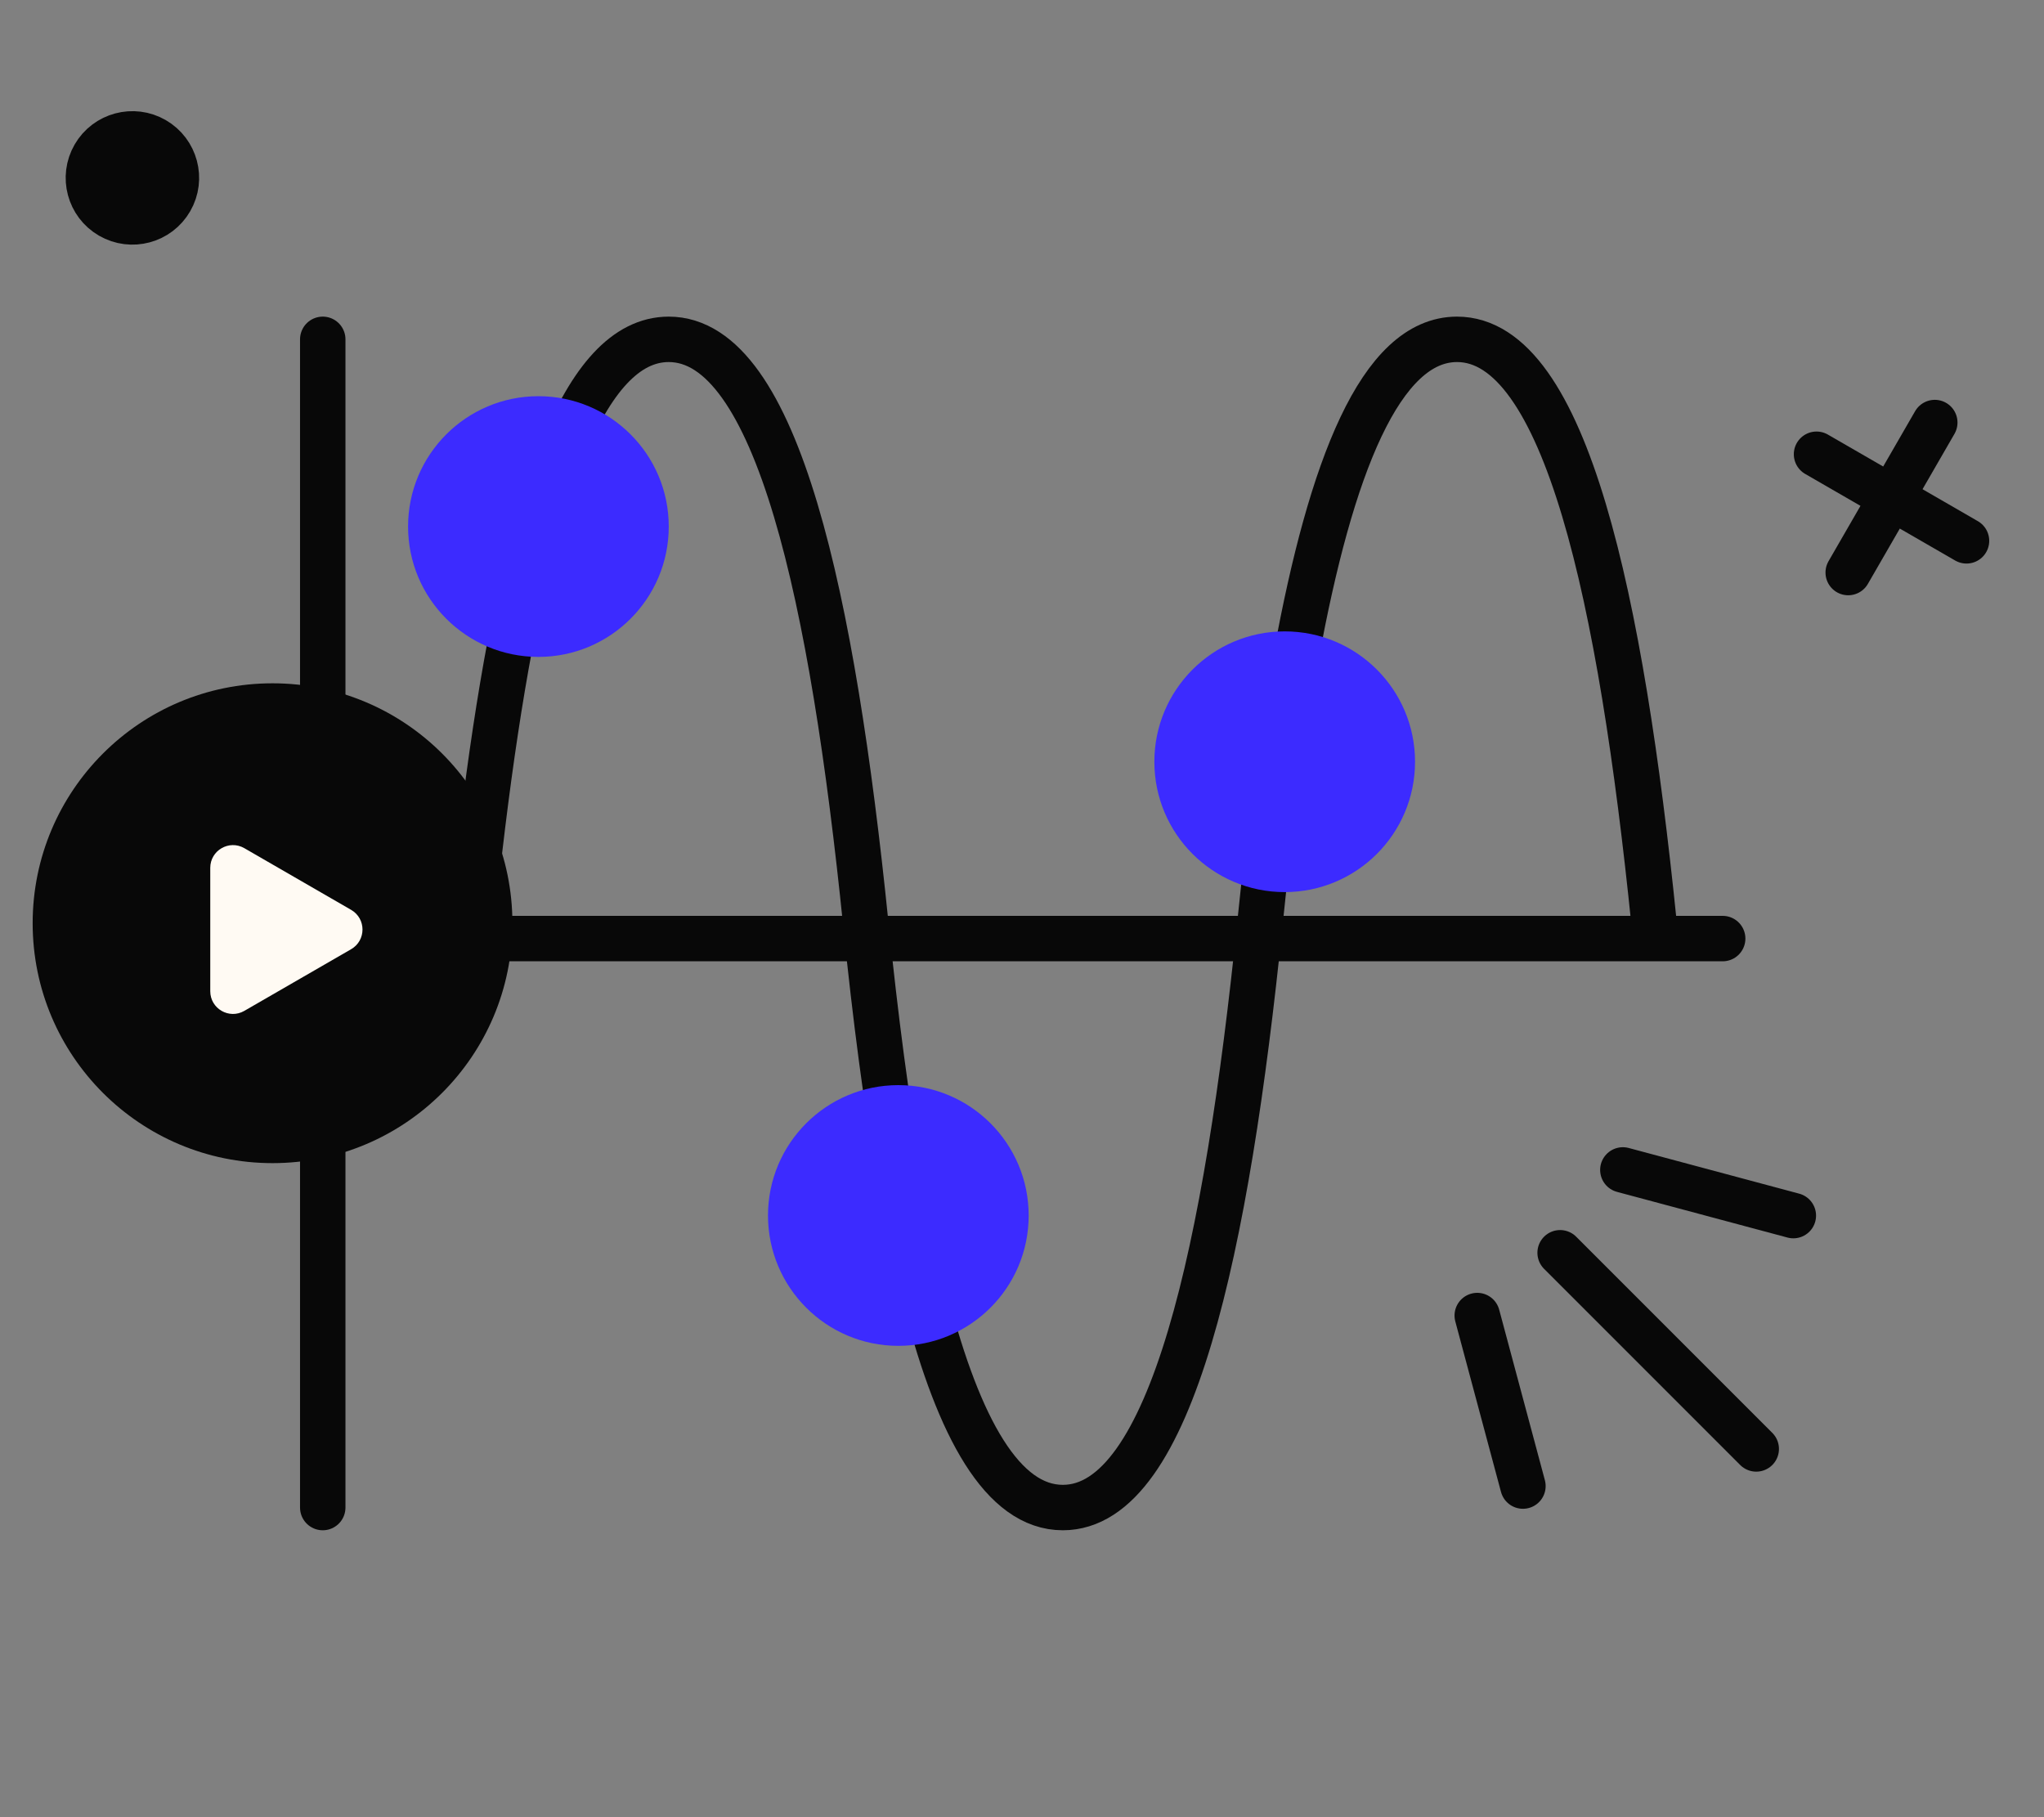
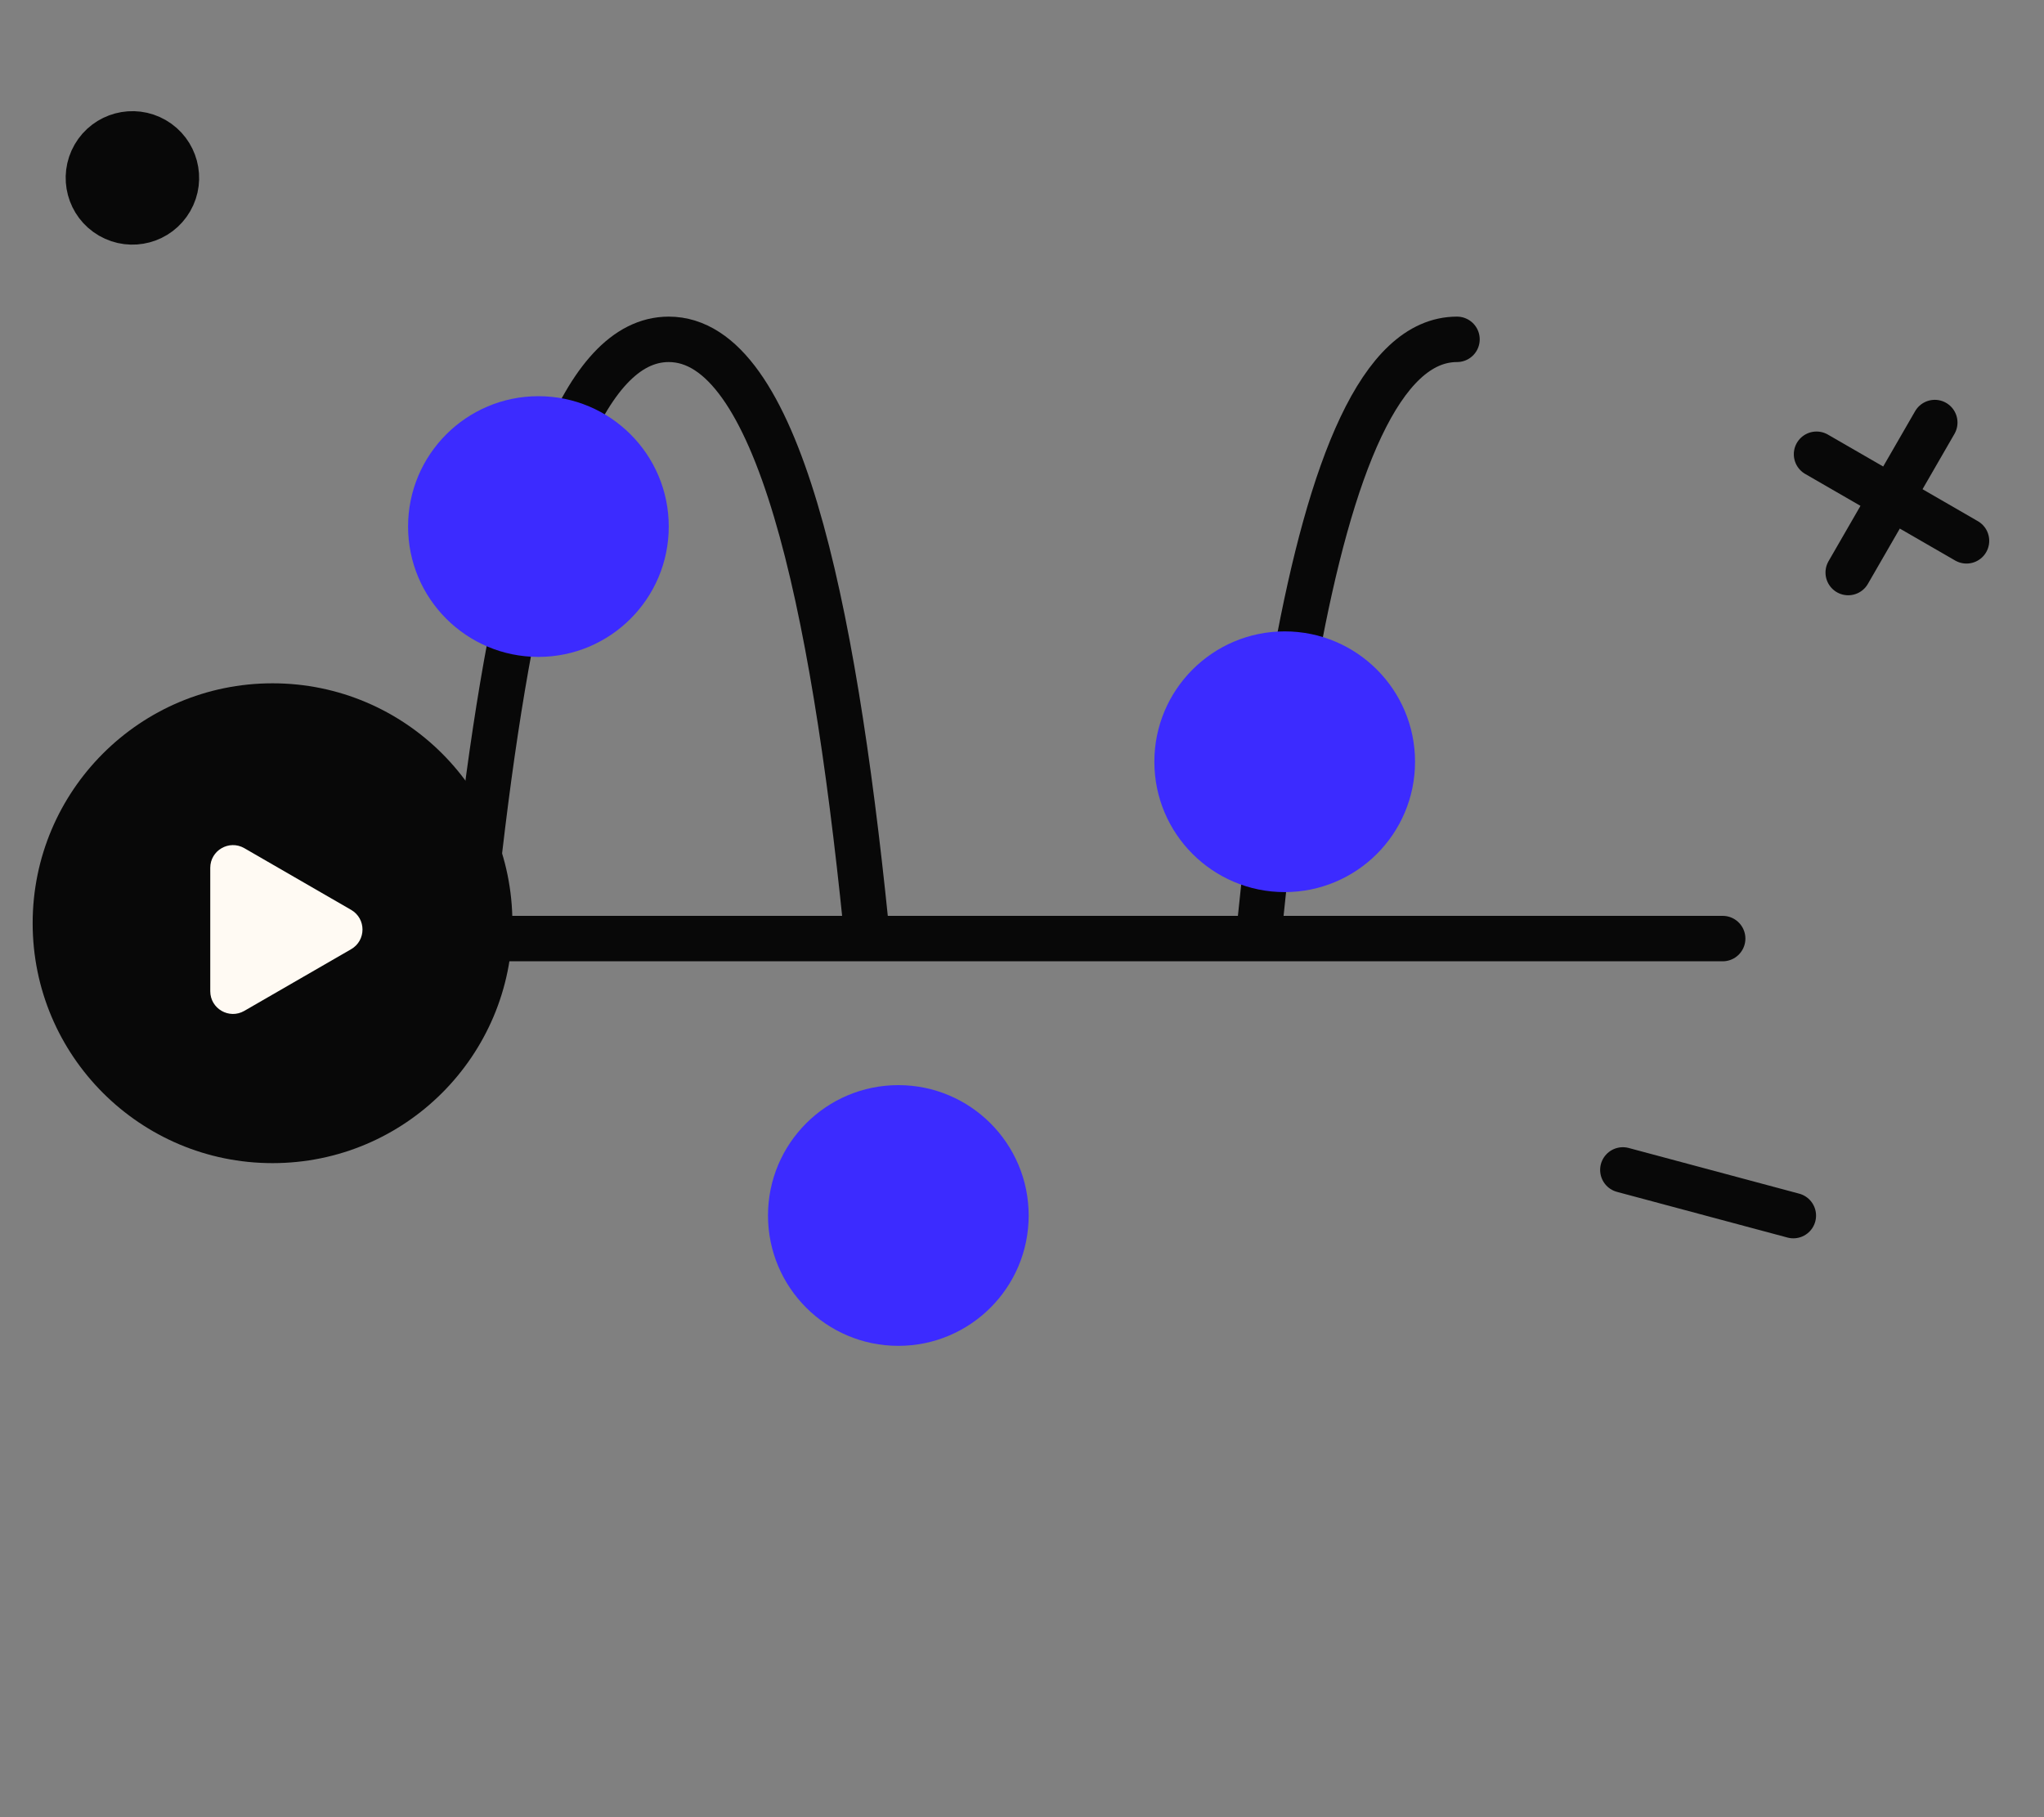
<svg xmlns="http://www.w3.org/2000/svg" width="90" height="80" viewBox="0 0 90 80" fill="none">
  <rect x="0" y="0" width="90" height="80" fill="#808080" stroke="none" />
-   <path d="M77.33 63.788L68.694 55.152" stroke="#080808" stroke-width="2" stroke-linecap="round" />
  <path d="M78.963 53.516L71.456 51.505" stroke="#080808" stroke-width="2" stroke-linecap="round" />
-   <path d="M67.057 65.423L65.045 57.916" stroke="#080808" stroke-width="2" stroke-linecap="round" />
  <circle cx="5.83" cy="7.832" r="1.938" transform="rotate(-60 5.83 7.832)" fill="#080808" stroke="#080808" stroke-width="2" />
  <path d="M79.984 19.998L86.588 23.81" stroke="#080808" stroke-width="2" stroke-linecap="round" />
  <path d="M85.191 18.602L81.379 25.206" stroke="#080808" stroke-width="2" stroke-linecap="round" />
-   <path d="M38.121 40.654C38.54 44.761 39.04 48.636 39.655 52.073M40.784 57.332C42.224 62.868 44.151 66.369 46.798 66.369C51.591 66.369 54.023 54.902 55.476 40.654" stroke="#080808" stroke-width="2" stroke-miterlimit="22.926" stroke-linecap="round" stroke-linejoin="round" />
  <path d="M20.766 40.654C21.37 34.723 22.145 29.274 23.189 24.934M24.774 19.796C26.017 16.739 27.545 14.939 29.443 14.939C34.235 14.939 36.668 26.406 38.12 40.654" stroke="#080808" stroke-width="2" stroke-miterlimit="22.926" stroke-linecap="round" stroke-linejoin="round" />
-   <path d="M55.477 40.654C55.705 38.411 55.958 36.237 56.241 34.166M57.079 28.852C58.595 20.575 60.794 14.939 64.154 14.939C68.946 14.939 71.379 26.406 72.831 40.654" stroke="#080808" stroke-width="2" stroke-miterlimit="22.926" stroke-linecap="round" stroke-linejoin="round" />
+   <path d="M55.477 40.654C55.705 38.411 55.958 36.237 56.241 34.166M57.079 28.852C58.595 20.575 60.794 14.939 64.154 14.939" stroke="#080808" stroke-width="2" stroke-miterlimit="22.926" stroke-linecap="round" stroke-linejoin="round" />
  <circle cx="23.707" cy="23.181" r="5.739" fill="#3C2BFF" />
  <circle cx="39.555" cy="53.511" r="5.739" fill="#3C2BFF" />
  <circle cx="56.567" cy="33.535" r="5.739" fill="#3C2BFF" />
  <path d="M75.852 41.32H14.211" stroke="#080808" stroke-width="2" stroke-linecap="round" />
-   <path d="M14.211 66.369L14.211 14.939" stroke="#080808" stroke-width="2" stroke-linecap="round" />
  <circle cx="12" cy="40.644" r="10.562" fill="#080808" />
  <path d="M15.461 40.056C16.128 40.441 16.128 41.403 15.461 41.788L10.758 44.503C10.091 44.888 9.258 44.407 9.258 43.637L9.258 38.206C9.258 37.437 10.091 36.956 10.758 37.34L15.461 40.056Z" fill="#FFFAF3" />
</svg>